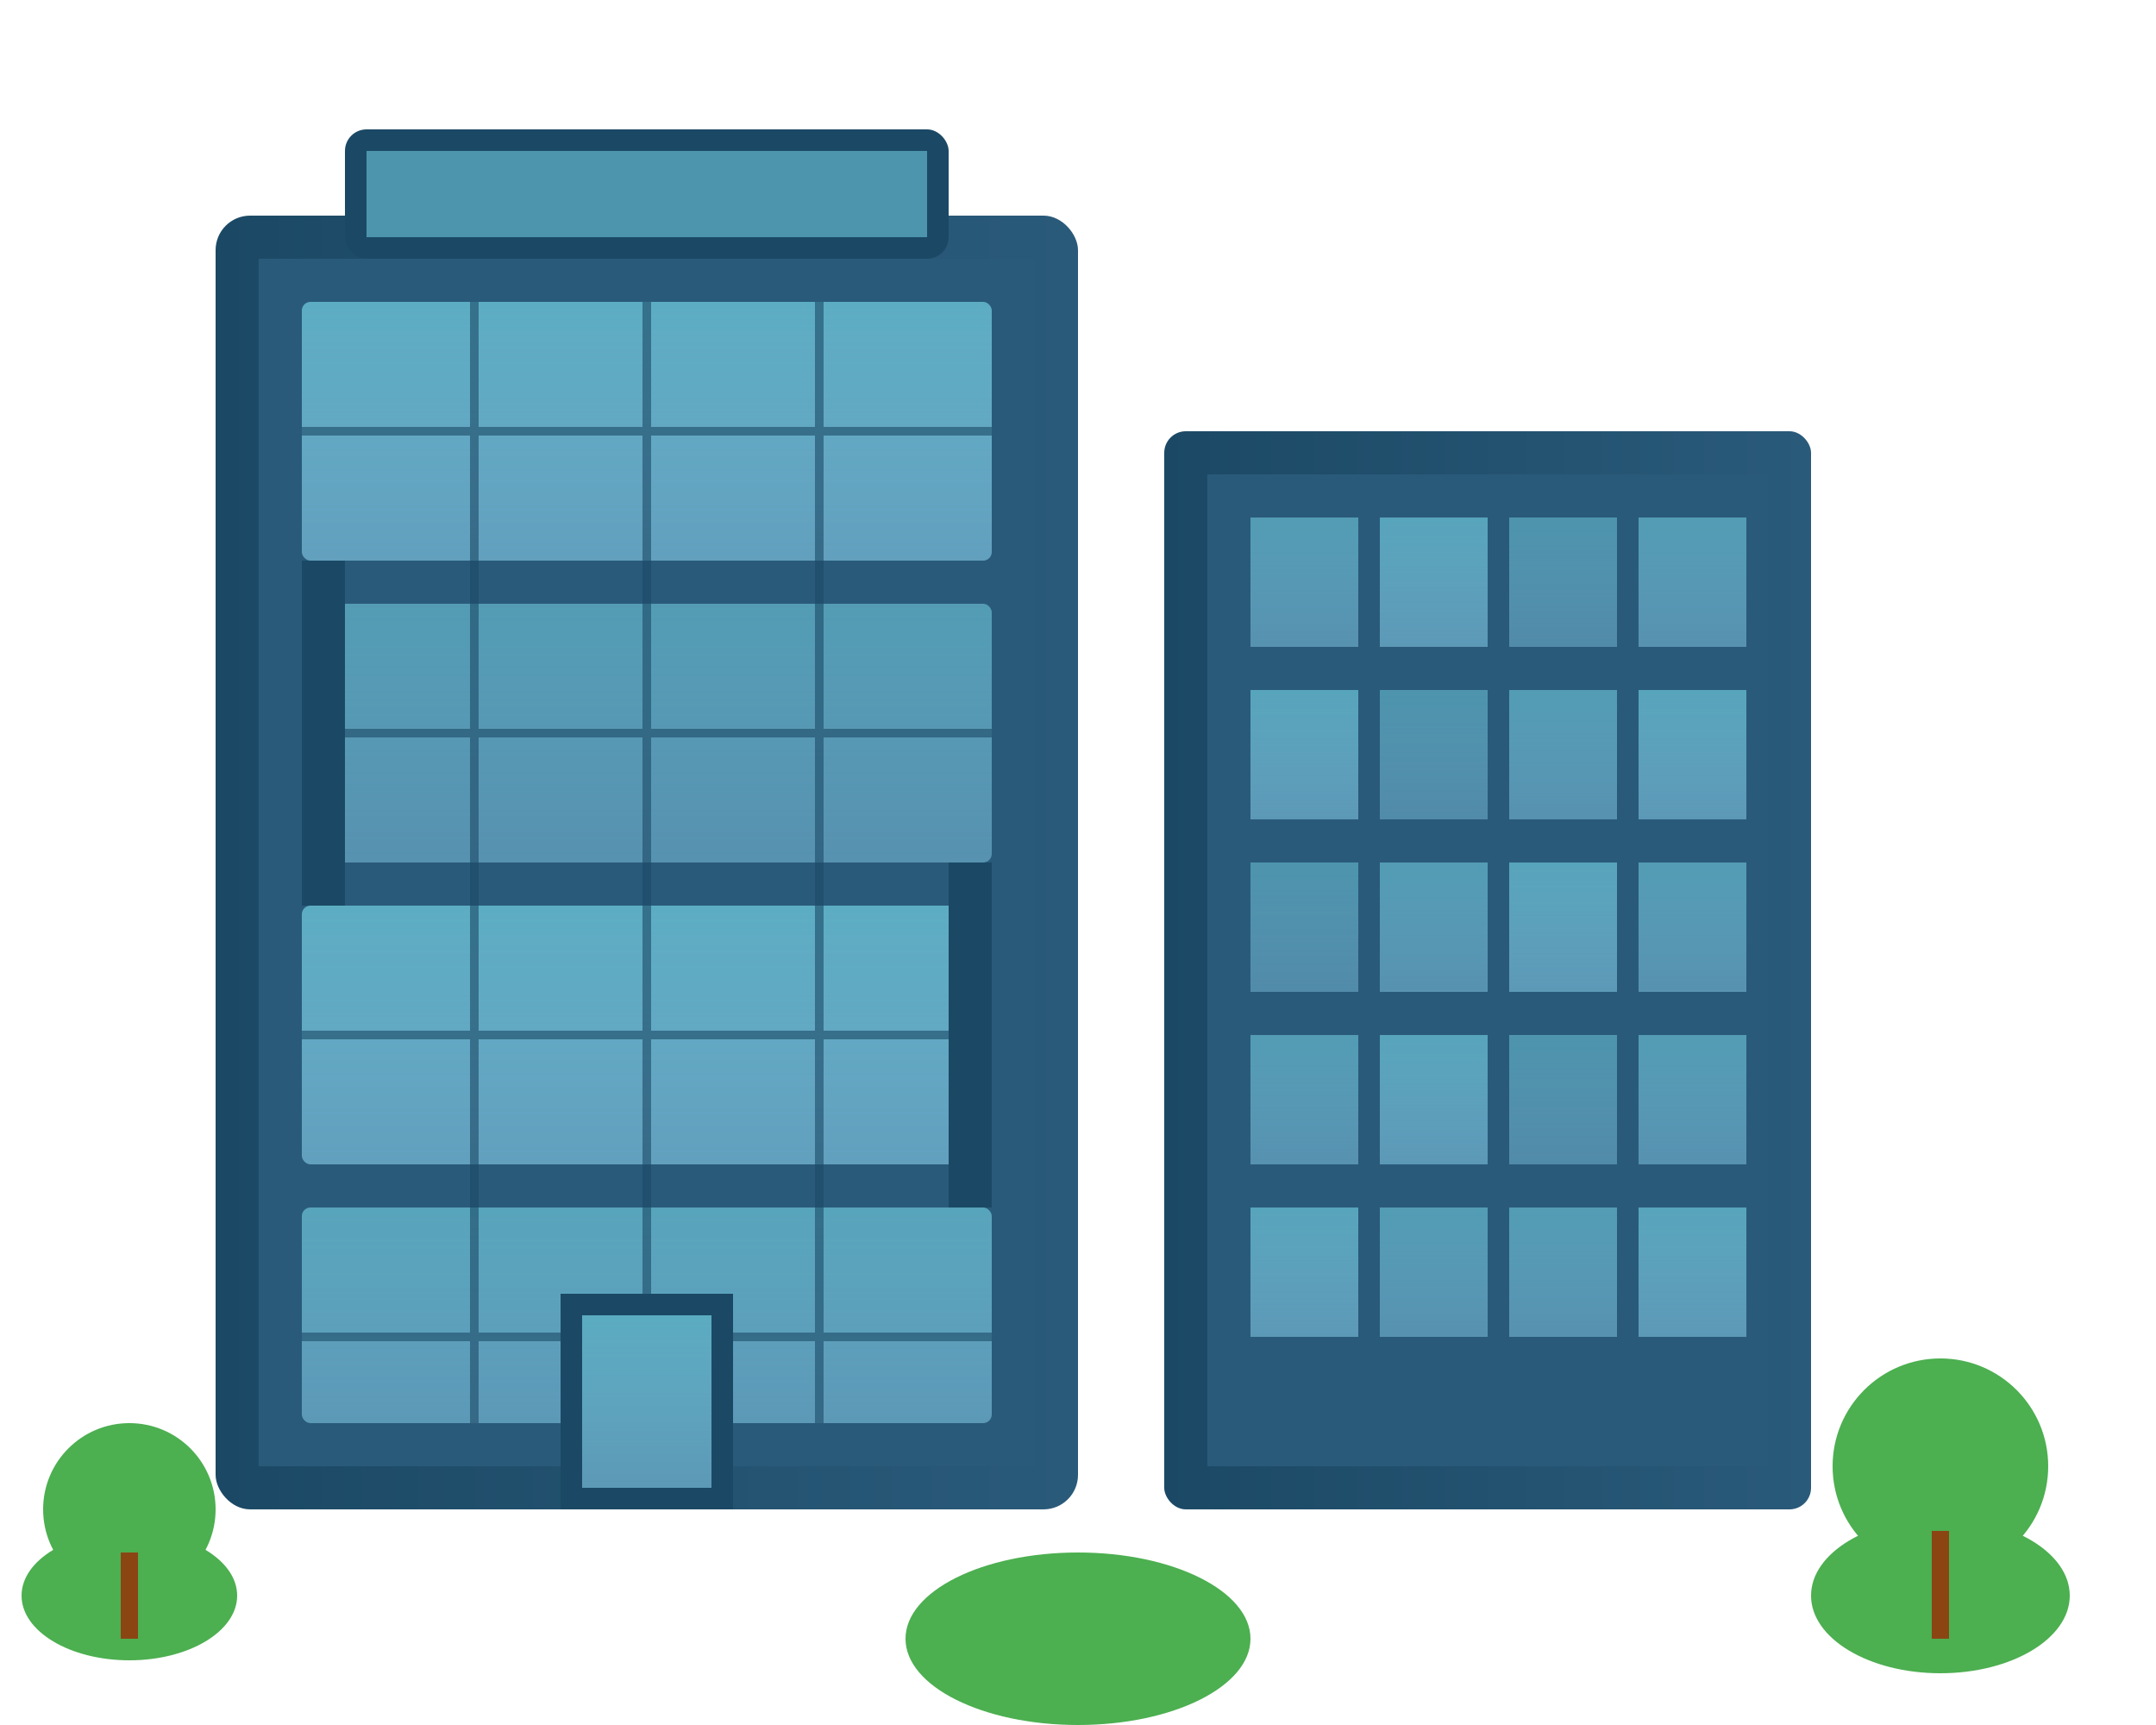
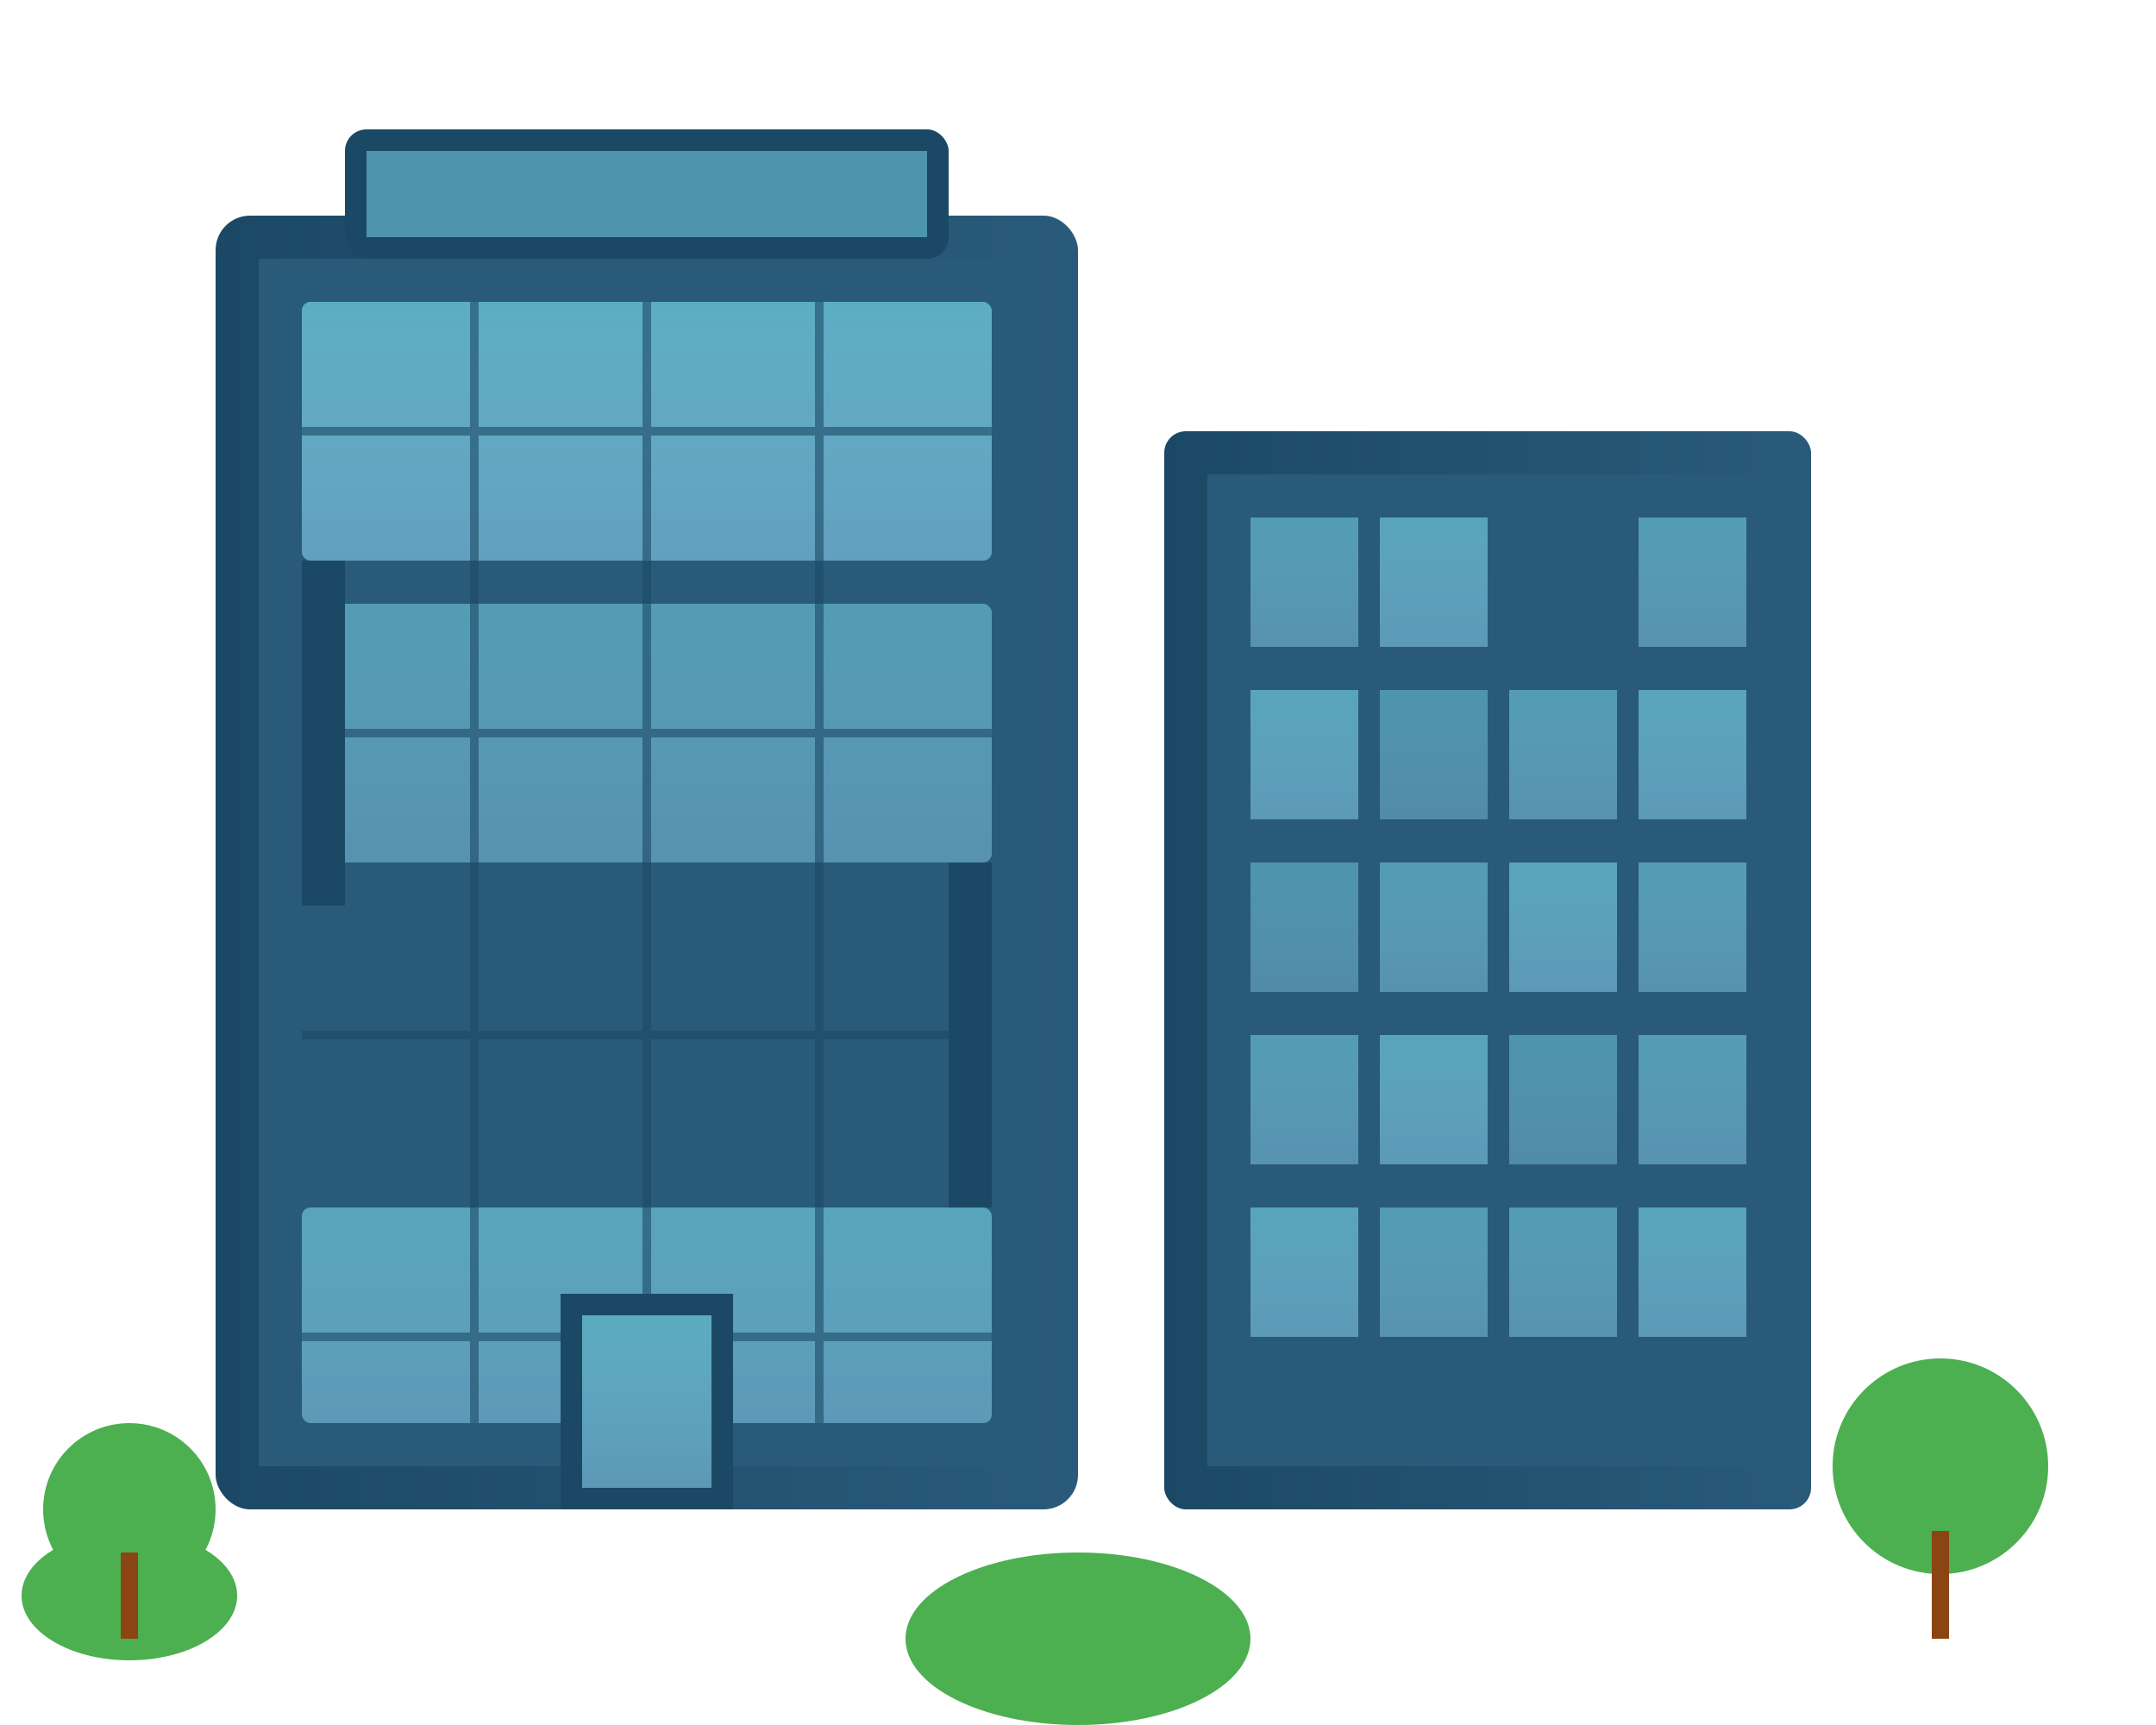
<svg xmlns="http://www.w3.org/2000/svg" width="500" height="400" viewBox="0 0 500 400" fill="none">
  <defs>
    <linearGradient id="buildingMain" x1="0%" y1="0%" x2="100%" y2="0%">
      <stop offset="0%" style="stop-color:#1b4965" />
      <stop offset="100%" style="stop-color:#2a5a7a" />
    </linearGradient>
    <linearGradient id="glassPanel" x1="0%" y1="0%" x2="0%" y2="100%">
      <stop offset="0%" style="stop-color:#62b6cb;stop-opacity:0.9" />
      <stop offset="100%" style="stop-color:#87CEEB;stop-opacity:0.6" />
    </linearGradient>
  </defs>
  <rect x="50" y="50" width="200" height="300" rx="8" fill="url(#buildingMain)" />
  <rect x="60" y="60" width="180" height="280" fill="#2a5a7a" />
  <rect x="70" y="70" width="160" height="60" fill="url(#glassPanel)" rx="2" />
  <rect x="70" y="140" width="160" height="60" fill="url(#glassPanel)" rx="2" opacity="0.8" />
-   <rect x="70" y="210" width="160" height="60" fill="url(#glassPanel)" rx="2" />
  <rect x="70" y="280" width="160" height="50" fill="url(#glassPanel)" rx="2" opacity="0.9" />
  <g stroke="#1b4965" stroke-width="2" opacity="0.6">
    <line x1="70" y1="100" x2="230" y2="100" />
    <line x1="70" y1="170" x2="230" y2="170" />
    <line x1="70" y1="240" x2="230" y2="240" />
    <line x1="70" y1="310" x2="230" y2="310" />
    <line x1="110" y1="70" x2="110" y2="330" />
    <line x1="150" y1="70" x2="150" y2="330" />
    <line x1="190" y1="70" x2="190" y2="330" />
  </g>
  <rect x="80" y="30" width="140" height="30" rx="5" fill="#1b4965" />
  <rect x="85" y="35" width="130" height="20" fill="#62b6cb" opacity="0.7" />
  <rect x="70" y="130" width="10" height="80" fill="#1b4965" />
  <rect x="220" y="200" width="10" height="80" fill="#1b4965" />
  <rect x="270" y="100" width="150" height="250" rx="5" fill="url(#buildingMain)" />
  <rect x="280" y="110" width="130" height="230" fill="#2a5a7a" />
  <rect x="290" y="120" width="25" height="30" fill="url(#glassPanel)" opacity="0.8" />
  <rect x="320" y="120" width="25" height="30" fill="url(#glassPanel)" opacity="0.9" />
-   <rect x="350" y="120" width="25" height="30" fill="url(#glassPanel)" opacity="0.7" />
  <rect x="380" y="120" width="25" height="30" fill="url(#glassPanel)" opacity="0.8" />
  <rect x="290" y="160" width="25" height="30" fill="url(#glassPanel)" opacity="0.9" />
  <rect x="320" y="160" width="25" height="30" fill="url(#glassPanel)" opacity="0.7" />
  <rect x="350" y="160" width="25" height="30" fill="url(#glassPanel)" opacity="0.8" />
  <rect x="380" y="160" width="25" height="30" fill="url(#glassPanel)" opacity="0.9" />
  <rect x="290" y="200" width="25" height="30" fill="url(#glassPanel)" opacity="0.7" />
  <rect x="320" y="200" width="25" height="30" fill="url(#glassPanel)" opacity="0.8" />
  <rect x="350" y="200" width="25" height="30" fill="url(#glassPanel)" opacity="0.9" />
  <rect x="380" y="200" width="25" height="30" fill="url(#glassPanel)" opacity="0.8" />
  <rect x="290" y="240" width="25" height="30" fill="url(#glassPanel)" opacity="0.8" />
  <rect x="320" y="240" width="25" height="30" fill="url(#glassPanel)" opacity="0.9" />
  <rect x="350" y="240" width="25" height="30" fill="url(#glassPanel)" opacity="0.7" />
  <rect x="380" y="240" width="25" height="30" fill="url(#glassPanel)" opacity="0.8" />
  <rect x="290" y="280" width="25" height="30" fill="url(#glassPanel)" opacity="0.9" />
  <rect x="320" y="280" width="25" height="30" fill="url(#glassPanel)" opacity="0.8" />
  <rect x="350" y="280" width="25" height="30" fill="url(#glassPanel)" opacity="0.8" />
  <rect x="380" y="280" width="25" height="30" fill="url(#glassPanel)" opacity="0.9" />
  <rect x="130" y="300" width="40" height="50" fill="#1b4965" />
  <rect x="135" y="305" width="30" height="40" fill="url(#glassPanel)" />
  <ellipse cx="30" cy="370" rx="25" ry="15" fill="#4CAF50" />
-   <ellipse cx="450" cy="370" rx="30" ry="18" fill="#4CAF50" />
  <ellipse cx="250" cy="380" rx="40" ry="20" fill="#4CAF50" />
  <circle cx="30" cy="350" r="20" fill="#4CAF50" />
  <rect x="28" y="360" width="4" height="20" fill="#8B4513" />
  <circle cx="450" cy="340" r="25" fill="#4CAF50" />
  <rect x="448" y="355" width="4" height="25" fill="#8B4513" />
</svg>